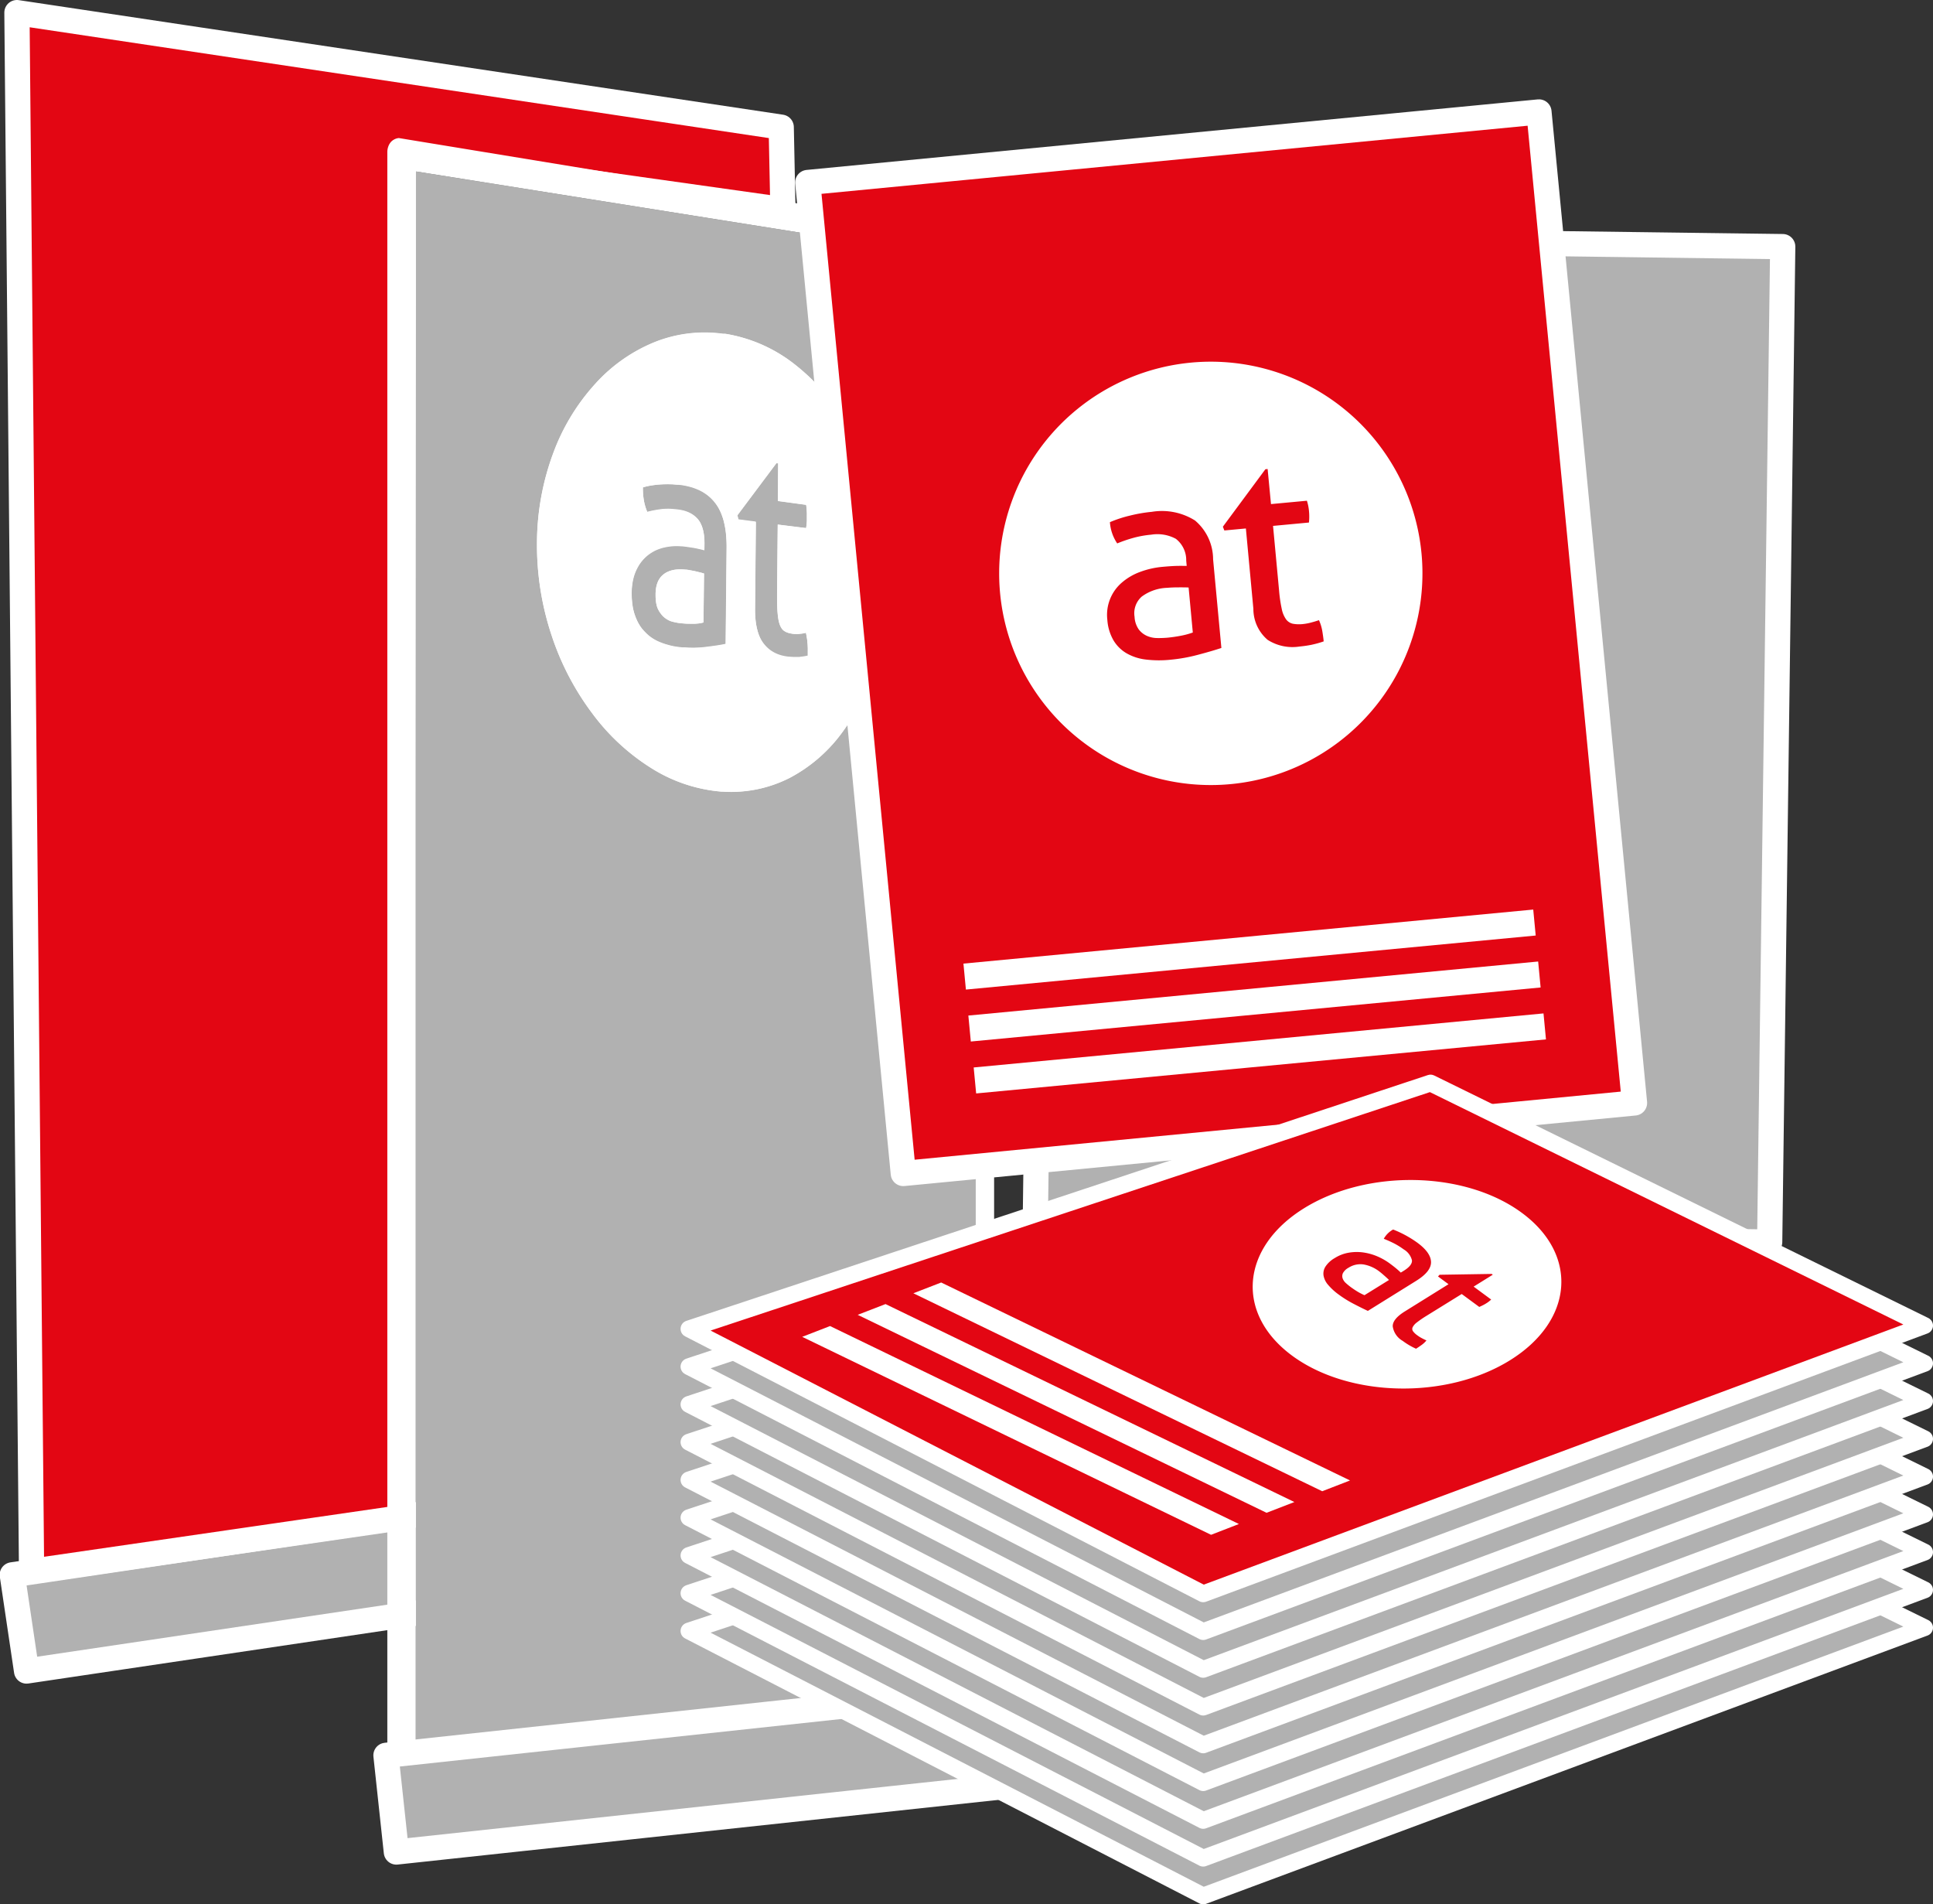
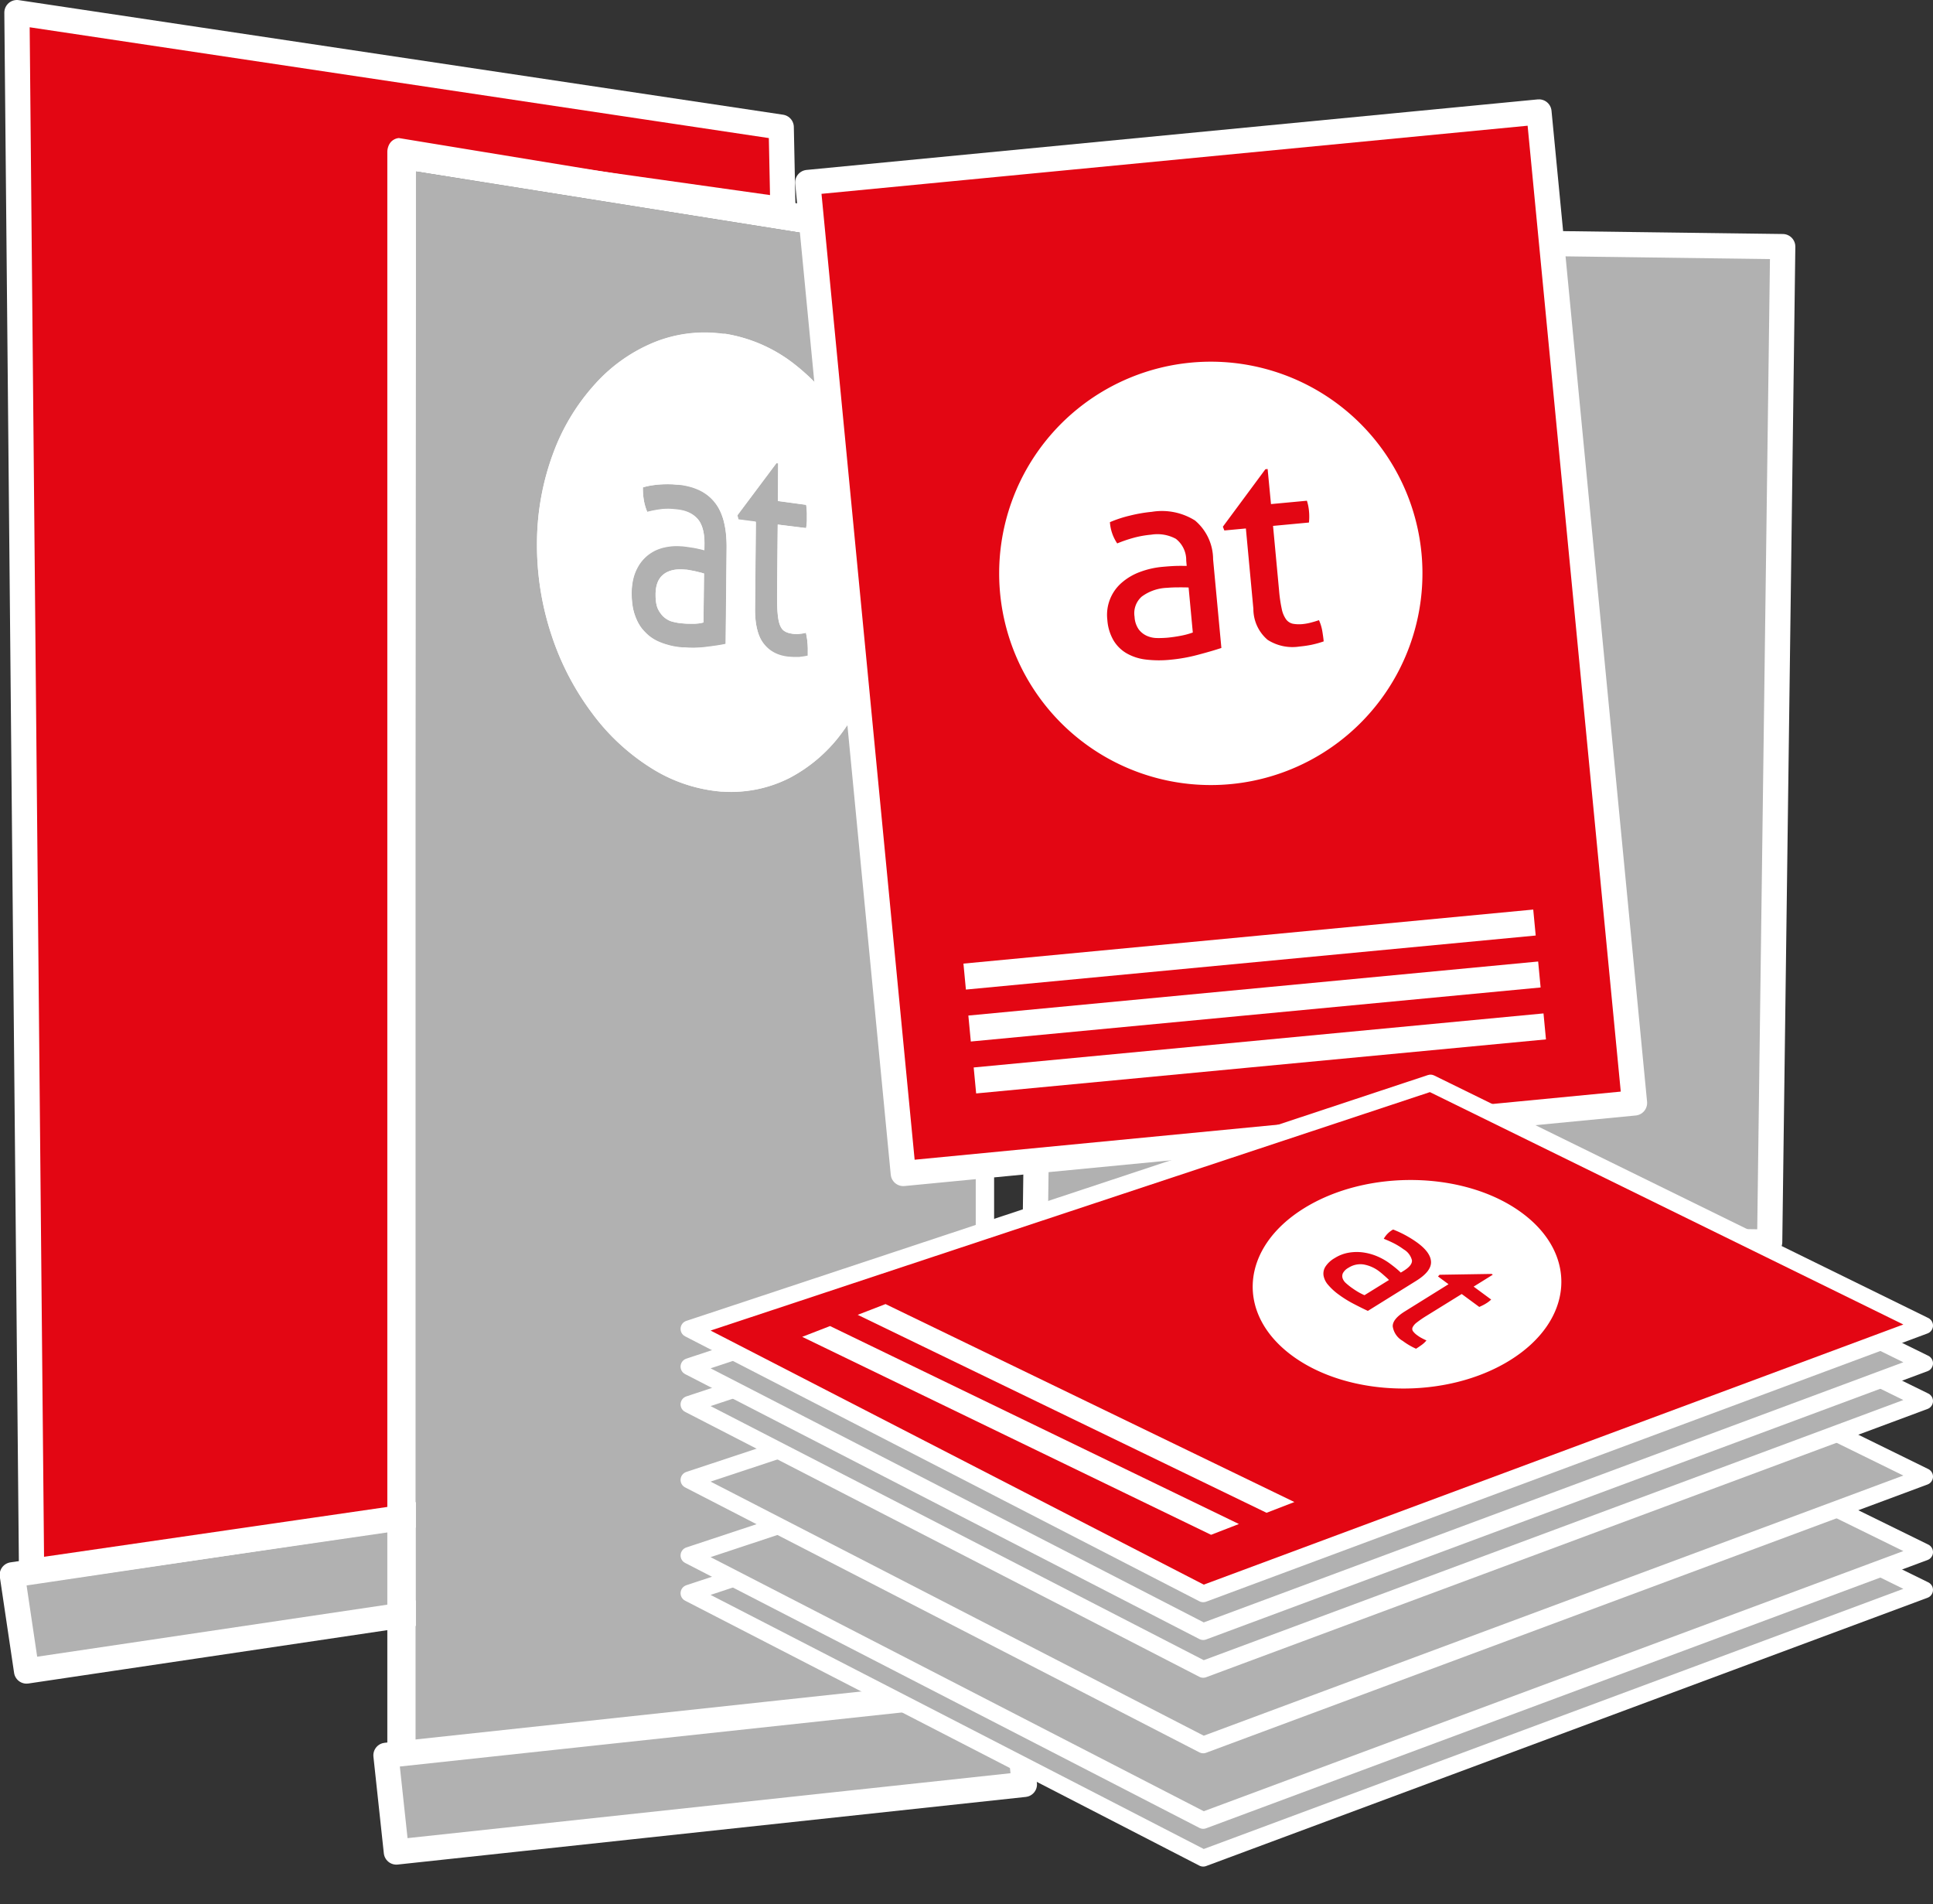
<svg xmlns="http://www.w3.org/2000/svg" viewBox="0 0 114.989 113.261">
  <rect x="0" y="0" width="114.989" height="113.261" fill="#333333" stroke="none" />
  <defs>
    <clipPath id="a" transform="translate(-6.974 -7.121)">
      <polygon points="30.012 112.935 30.012 15.219 66.111 21.14 66.111 108.89 30.012 112.935" fill="none" />
    </clipPath>
  </defs>
  <title>icon_set_event</title>
  <rect x="7.949" y="98.048" width="36.877" height="5.785" transform="matrix(0.989, -0.147, 0.147, 0.989, -21.545, -2.137)" stroke-width="1.5" stroke="#fff" stroke-linecap="round" stroke-linejoin="round" fill="#b1b1b1" />
  <polygon points="46.473 7.564 46.574 12.468 24.007 9.29 23.886 90.261 1.878 93.456 1.007 0.75 46.473 7.564" fill="#e30613" stroke="#fff" stroke-linecap="round" stroke-linejoin="round" stroke-width="1.5" />
  <g clip-path="url(#a)">
    <path d="M65,22.618l-33.287-5.3v93.608L65,107.356V22.618" transform="translate(-6.974 -7.121)" fill="#b1b1b1" />
    <path class="type default" d="M47.558,44.193c-.042,0-.084-.007-.127-.013l-.132-.018-.137-.025L47.02,44.1a1.01,1.01,0,0,1-.136-.038,1.242,1.242,0,0,1-.13-.056,1.277,1.277,0,0,1-.124-.071c-.04-.026-.08-.054-.118-.084a1.165,1.165,0,0,1-.111-.1,1.357,1.357,0,0,1-.1-.12A1.55,1.55,0,0,1,46.2,43.5a1.732,1.732,0,0,1-.083-.154,1.027,1.027,0,0,1-.066-.175,1.618,1.618,0,0,1-.045-.2c-.012-.073-.02-.15-.026-.231s-.008-.167-.008-.256a2.388,2.388,0,0,1,.03-.391,1.62,1.62,0,0,1,.09-.333,1.232,1.232,0,0,1,.15-.272,1.061,1.061,0,0,1,.207-.211,1.212,1.212,0,0,1,.246-.149,1.5,1.5,0,0,1,.3-.1,2.009,2.009,0,0,1,.342-.043,2.716,2.716,0,0,1,.388.012h.015l.015,0,.015,0,.016,0,.119.015c.041.006.085.013.13.023s.093.016.142.027l.151.03.154.038.139.033c.044.012.085.022.125.034s.076.021.111.032l-.033,2.91q-.064.018-.135.033t-.144.024c-.05.006-.1.011-.154.014s-.108.005-.164.006h-.172l-.168,0c-.055,0-.11,0-.165-.008l-.162-.014m-.281-8.244c-.08-.009-.16-.015-.241-.021s-.162-.007-.244-.009-.165,0-.249,0-.168.006-.254.01-.19.014-.283.024-.184.023-.274.037-.177.031-.263.05-.169.041-.252.066c0,.137,0,.271.011.4s.026.254.047.376a3.458,3.458,0,0,0,.082.351,2.683,2.683,0,0,0,.118.326c.069-.018.138-.034.208-.051s.14-.03.211-.043.143-.027.216-.038.146-.021.221-.03c.06-.007.122-.012.184-.015s.125-.005.189-.005.128,0,.193.006.132.008.2.016l.039.005.039,0,.04.005.04.006a2.6,2.6,0,0,1,.378.067,1.948,1.948,0,0,1,.328.117,1.653,1.653,0,0,1,.278.164,1.514,1.514,0,0,1,.229.208,1.243,1.243,0,0,1,.18.268,1.8,1.8,0,0,1,.129.342,2.637,2.637,0,0,1,.076.414,3.94,3.94,0,0,1,.022.486l-.008.342c-.031-.009-.064-.018-.1-.026l-.111-.028-.124-.028-.137-.03-.152-.029-.173-.028-.193-.027L47.66,39.6c-.1-.009-.2-.016-.3-.019s-.2,0-.293,0-.192.012-.286.025-.186.029-.278.05-.184.046-.273.075-.174.066-.256.1-.163.084-.24.131a2.34,2.34,0,0,0-.431.341,2.221,2.221,0,0,0-.186.212,2.3,2.3,0,0,0-.164.24,2.557,2.557,0,0,0-.141.271,2.492,2.492,0,0,0-.114.292,2.844,2.844,0,0,0-.082.318c-.022.11-.039.225-.052.346s-.019.244-.021.374,0,.26.012.384.02.244.037.359a3.363,3.363,0,0,0,.065.332,2.89,2.89,0,0,0,.095.307,2.97,2.97,0,0,0,.116.282,2.627,2.627,0,0,0,.139.258,2.269,2.269,0,0,0,.163.234,2.321,2.321,0,0,0,.188.208,2.319,2.319,0,0,0,.432.358,2.436,2.436,0,0,0,.249.143,2.853,2.853,0,0,0,.27.117c.094.038.19.072.289.1s.2.058.3.082.211.045.321.061.222.03.337.04a.222.222,0,0,0,.037,0l.036,0c.012,0,.024,0,.036,0s.024,0,.036,0c.109.008.217.014.325.017s.214.005.321,0,.213-.007.318-.015.209-.018.313-.032.226-.028.332-.042.207-.028.3-.043.189-.029.277-.045.171-.032.25-.05l.057-5.72a7.577,7.577,0,0,0-.038-.834,5.055,5.055,0,0,0-.126-.725,3.5,3.5,0,0,0-.216-.615,2.476,2.476,0,0,0-.3-.5,2.588,2.588,0,0,0-.394-.409,2.651,2.651,0,0,0-.482-.315,3.285,3.285,0,0,0-.569-.222,4.254,4.254,0,0,0-.656-.131.221.221,0,0,1-.035,0l-.034-.005-.035,0a.211.211,0,0,1-.036,0m5.985-1.266-.1-.013-2.321,3.1.056.25,1.041.134-.048,5.151a6.237,6.237,0,0,0,.028.674,3.931,3.931,0,0,0,.1.578,2.7,2.7,0,0,0,.165.48,1.888,1.888,0,0,0,.233.382,2.029,2.029,0,0,0,.288.3,1.921,1.921,0,0,0,.342.228,2.192,2.192,0,0,0,.393.157,2.747,2.747,0,0,0,.442.083l.16.012c.052,0,.1.006.155.007s.1,0,.15,0,.1,0,.146,0,.093-.008.139-.015l.136-.017c.045-.007.09-.014.134-.023l.129-.026c0-.047,0-.095,0-.146s0-.1,0-.156,0-.109,0-.168-.005-.118-.009-.182S55,45.363,55,45.3s-.012-.122-.021-.183-.019-.122-.03-.184-.024-.123-.037-.184l-.082.022c-.028.007-.057.012-.086.018s-.059.009-.09.014-.063.007-.095.009-.063.009-.095.011-.066,0-.1,0l-.1,0c-.036,0-.072-.005-.109-.008l-.138-.022c-.044-.009-.085-.018-.125-.029s-.077-.023-.111-.037a.76.76,0,0,1-.1-.049.552.552,0,0,1-.169-.134.691.691,0,0,1-.069-.1.866.866,0,0,1-.059-.114,1.278,1.278,0,0,1-.049-.137c-.015-.051-.03-.1-.042-.163s-.024-.122-.034-.188-.018-.139-.023-.212-.014-.155-.019-.241-.009-.18-.012-.278-.005-.2-.006-.315,0-.229,0-.353l.039-4.126,1.689.209c0-.028.008-.057.011-.085s.007-.057.011-.085l.009-.086c0-.028.006-.057.007-.085l.006-.089c0-.029,0-.06,0-.091s0-.062,0-.093,0-.064,0-.094q0-.1,0-.183c0-.06-.005-.117-.009-.173s-.008-.111-.014-.165-.013-.105-.02-.155l-1.681-.228.017-2.238m-3.25,19.529-.03,0-.031,0-.03,0h-.03a9.23,9.23,0,0,1-4.145-1.389,12.832,12.832,0,0,1-3.521-3.248,16.091,16.091,0,0,1-2.434-4.653,17.011,17.011,0,0,1-.873-5.549,15.451,15.451,0,0,1,.97-5.31,12.589,12.589,0,0,1,2.486-4.1A9.625,9.625,0,0,1,45.9,27.471a8,8,0,0,1,4.107-.5l.034,0,.034,0,.034,0,.034.005a8.989,8.989,0,0,1,3.935,1.683,12.529,12.529,0,0,1,3.059,3.348,16.826,16.826,0,0,1,1.978,4.511,19.076,19.076,0,0,1,.681,5.232,17.331,17.331,0,0,1-.761,5.019,12.991,12.991,0,0,1-2.027,4A9.111,9.111,0,0,1,53.932,53.4a7.687,7.687,0,0,1-3.92.809" transform="translate(-6.974 -7.121)" fill="#fff" />
    <path d="M31.709,110.926V17.317L65,22.618v84.738l-33.287,3.57M65.552,21.032l-34.693-5.7a.761.761,0,0,0-.165,0,.686.686,0,0,0-.157.034.7.7,0,0,0-.147.068.707.707,0,0,0-.132.1.737.737,0,0,0-.1.125.811.811,0,0,0-.077.153,1.059,1.059,0,0,0-.049.169,1.013,1.013,0,0,0-.017.183V112a.971.971,0,0,0,.066.351.933.933,0,0,0,.077.155.876.876,0,0,0,.1.137.93.93,0,0,0,.132.1.866.866,0,0,0,.147.071.787.787,0,0,0,.157.04.756.756,0,0,0,.165.005l34.693-3.9a.405.405,0,0,0,.11-.032.6.6,0,0,0,.2-.153.8.8,0,0,0,.083-.113,1.165,1.165,0,0,0,.123-.293,1.224,1.224,0,0,0,.032-.16,1.31,1.31,0,0,0,.011-.166l-.56.078v0l.56-.078V21.989a1.341,1.341,0,0,0-.011-.168,1.315,1.315,0,0,0-.032-.166,1.358,1.358,0,0,0-.052-.156.956.956,0,0,0-.071-.139.811.811,0,0,0-.083-.124.678.678,0,0,0-.1-.1.558.558,0,0,0-.1-.069.423.423,0,0,0-.11-.038" transform="translate(-6.974 -7.121)" fill="#fff" />
    <path class="type default" d="M45.476,37.562a2.746,2.746,0,0,1-.118-.326,2.994,2.994,0,0,1-.082-.351,3.712,3.712,0,0,1-.047-.376c-.01-.13-.013-.264-.011-.4q.123-.036.252-.066c.086-.019.174-.036.263-.05s.181-.027.274-.037.187-.018.283-.024.17-.008.254-.01.167,0,.249,0,.163,0,.244.009.161.012.241.021l.035.005a.209.209,0,0,1,.035,0l.034.005.035,0a4.278,4.278,0,0,1,.656.131,3.349,3.349,0,0,1,.569.222,2.741,2.741,0,0,1,.482.315,2.614,2.614,0,0,1,.7.912,3.525,3.525,0,0,1,.216.615,5.055,5.055,0,0,1,.126.725,7.589,7.589,0,0,1,.038.834l-.057,5.72c-.079.018-.163.034-.25.05l-.277.045c-.1.015-.2.03-.3.043s-.217.029-.332.042-.208.024-.313.032-.211.012-.318.015-.213,0-.321,0-.216-.009-.325-.017l-.036,0-.036,0-.036,0-.037,0c-.115-.01-.227-.023-.337-.04s-.217-.037-.321-.061-.206-.051-.3-.082-.195-.065-.289-.1a2.745,2.745,0,0,1-.27-.117,2.263,2.263,0,0,1-.249-.143,2.491,2.491,0,0,1-.227-.166,3.374,3.374,0,0,1-.393-.4,2.21,2.21,0,0,1-.163-.234,2.262,2.262,0,0,1-.139-.258c-.042-.09-.081-.184-.116-.282a2.89,2.89,0,0,1-.095-.307,3.363,3.363,0,0,1-.065-.332c-.017-.116-.029-.235-.037-.359s-.012-.252-.012-.384.009-.255.021-.374.03-.236.052-.346a2.844,2.844,0,0,1,.082-.318,2.6,2.6,0,0,1,.114-.292,2.658,2.658,0,0,1,.141-.271,2.108,2.108,0,0,1,.164-.24,2.221,2.221,0,0,1,.186-.212,2.34,2.34,0,0,1,.431-.341c.077-.047.157-.091.24-.131a2.634,2.634,0,0,1,.256-.1,2.5,2.5,0,0,1,.273-.075c.092-.021.184-.037.278-.05s.189-.02.286-.025.194-.005.293,0,.2.011.3.019c.076.01.147.02.216.031l.193.027.173.028.152.029.137.03c.044.011.085.02.124.028l.111.028.1.026.008-.342a3.949,3.949,0,0,0-.022-.486,2.566,2.566,0,0,0-.076-.414,1.738,1.738,0,0,0-.129-.342,1.208,1.208,0,0,0-.18-.268,1.463,1.463,0,0,0-.229-.208,1.653,1.653,0,0,0-.278-.164,1.948,1.948,0,0,0-.328-.117,2.626,2.626,0,0,0-.378-.067c-.014,0-.027,0-.04-.006l-.04-.005-.039-.005-.039,0c-.067-.008-.134-.013-.2-.016s-.13-.006-.193-.006-.127,0-.189,0-.123.008-.184.015-.148.019-.221.03-.145.023-.216.038-.142.028-.211.043-.138.03-.207.048m8.4,8.631a2.661,2.661,0,0,1-.442-.083,2.027,2.027,0,0,1-.393-.157,1.921,1.921,0,0,1-.342-.228,1.982,1.982,0,0,1-.288-.3,1.818,1.818,0,0,1-.233-.382,2.621,2.621,0,0,1-.165-.48,4.044,4.044,0,0,1-.1-.578,5.991,5.991,0,0,1-.028-.674l.048-5.151L50.9,38.022l-.056-.25,2.321-3.1.1.013-.015,2.236,1.681.228c.008.05.014.1.02.155s.01.109.014.165.007.114.009.173,0,.12,0,.183c0,.03,0,.063,0,.094s0,.062,0,.093,0,.061,0,.091l-.006.089c0,.028-.005.057-.007.085l-.009.086c0,.028-.007.057-.011.085s-.007.057-.011.085l-1.689-.209-.039,4.126c0,.124,0,.242,0,.353s0,.216.006.315.007.19.012.278.011.165.019.241.014.146.023.212.021.129.034.188.027.112.042.163a1.342,1.342,0,0,0,.049.137.871.871,0,0,0,.059.114.785.785,0,0,0,.069.1.724.724,0,0,0,.08.077.748.748,0,0,0,.089.057.76.76,0,0,0,.1.049,1.11,1.11,0,0,0,.111.037c.039.01.081.02.125.029s.089.016.138.022.073.007.109.008l.105,0c.035,0,.068,0,.1,0s.064-.007.095-.011.065-.006.095-.009.061-.008.09-.014.058-.011.086-.018l.082-.022c.013.062.026.123.037.184s.022.123.03.184.016.123.021.183.01.122.011.183.007.124.009.182,0,.114,0,.168,0,.106,0,.156,0,.1,0,.146c-.042.01-.085.018-.129.026l-.134.023-.136.017c-.046.006-.092.011-.139.015s-.1,0-.146,0-.1,0-.15,0-.1,0-.155-.007-.107-.005-.162-.01m-3.87-19.222a8,8,0,0,0-4.107.5,9.625,9.625,0,0,0-3.527,2.482,12.572,12.572,0,0,0-2.486,4.1,15.451,15.451,0,0,0-.97,5.31,17.011,17.011,0,0,0,.873,5.549,16.091,16.091,0,0,0,2.434,4.653,12.846,12.846,0,0,0,3.521,3.248A9.218,9.218,0,0,0,49.891,54.2h.03l.03,0,.031,0,.03,0a7.64,7.64,0,0,0,3.919-.811,9.081,9.081,0,0,0,3.077-2.616,12.98,12.98,0,0,0,2.027-4,17.354,17.354,0,0,0,.761-5.019,19.038,19.038,0,0,0-.681-5.232,16.78,16.78,0,0,0-1.978-4.511,12.512,12.512,0,0,0-3.059-3.348,9,9,0,0,0-3.935-1.683l-.034,0-.034,0-.034-.005a.127.127,0,0,1-.033,0" transform="translate(-6.974 -7.121)" fill="#fff" />
    <path class="type default" d="M47.722,41a2.577,2.577,0,0,0-.388-.012,2.115,2.115,0,0,0-.342.043,1.62,1.62,0,0,0-.295.1,1.168,1.168,0,0,0-.246.149,1.062,1.062,0,0,0-.207.211,1.232,1.232,0,0,0-.15.272,1.559,1.559,0,0,0-.09.333,2.4,2.4,0,0,0-.03.391c0,.089,0,.175.008.256s.014.158.026.231a1.618,1.618,0,0,0,.045.2,1.06,1.06,0,0,0,.066.175c.026.054.053.1.083.154a1.55,1.55,0,0,0,.094.136,1.518,1.518,0,0,0,.1.12,1.473,1.473,0,0,0,.111.1,1.4,1.4,0,0,0,.118.084,1.277,1.277,0,0,0,.124.071,1.34,1.34,0,0,0,.13.056,1.053,1.053,0,0,0,.136.038l.142.033.137.025.132.018c.043.005.085.01.127.013s.109.01.164.012.11.006.165.008.111,0,.168.005h.172c.056,0,.11,0,.164-.006s.1-.007.154-.014.1-.015.144-.024.092-.021.135-.033l.033-2.91c-.035-.011-.072-.022-.111-.032s-.081-.022-.125-.034l-.139-.033-.154-.038-.151-.03-.142-.027c-.046-.009-.089-.017-.13-.023L47.785,41h-.016l-.015,0-.015,0a.1.1,0,0,1-.017,0" transform="translate(-6.974 -7.121)" fill="#fff" />
  </g>
  <rect x="30.1" y="109.545" width="37.585" height="5.785" transform="matrix(0.994, -0.107, 0.107, 0.994, -18.681, -1.268)" stroke-width="1.5" stroke="#fff" stroke-linecap="round" stroke-linejoin="round" fill="#b1b1b1" />
  <rect x="61.183" y="29.255" width="59.209" height="43.698" transform="translate(31.525 134.093) rotate(-89.249)" stroke-width="1.5" stroke="#fff" stroke-linecap="round" stroke-linejoin="round" fill="#b1b1b1" />
  <rect x="57.765" y="15.741" width="43.7" height="59.213" transform="translate(-10.959 0.731) rotate(-5.509)" stroke-width="1.5" stroke="#fff" stroke-linecap="round" stroke-linejoin="round" fill="#e30613" />
  <path class="type default" d="M77.831,28.687A12.59,12.59,0,1,0,91.537,40.05,12.592,12.592,0,0,0,77.831,28.687Zm1.8,16.972q-.561.186-1.37.4a9.824,9.824,0,0,1-1.663.3,6.6,6.6,0,0,1-1.467-.012,3,3,0,0,1-1.145-.374,2.19,2.19,0,0,1-.776-.772,2.815,2.815,0,0,1-.363-1.209,2.529,2.529,0,0,1,.87-2.227,3.493,3.493,0,0,1,1.084-.631,5.1,5.1,0,0,1,1.33-.3c.352-.032.639-.051.866-.056s.416,0,.571,0l-.029-.312a1.6,1.6,0,0,0-.619-1.3,2.309,2.309,0,0,0-1.463-.245,6.042,6.042,0,0,0-1.068.192,8.39,8.39,0,0,0-.955.328A2.561,2.561,0,0,1,73,38.177a7.323,7.323,0,0,1,1.206-.394,8.844,8.844,0,0,1,1.288-.221,3.7,3.7,0,0,1,2.567.515,3.028,3.028,0,0,1,1.077,2.31Zm5.417-.2a6.9,6.9,0,0,1-.769.115,2.74,2.74,0,0,1-1.9-.4,2.414,2.414,0,0,1-.845-1.843l-.446-4.779-1.281.119-.088-.224,2.53-3.418.133-.013.2,2.086,2.136-.2a2.759,2.759,0,0,1,.124.617,3.218,3.218,0,0,1,.016.348c0,.11-.007.221-.019.332l-2.135.2.359,3.844a8.483,8.483,0,0,0,.16,1.1,1.618,1.618,0,0,0,.256.614.688.688,0,0,0,.406.262,2.1,2.1,0,0,0,.607.017A3.142,3.142,0,0,0,85,44.138c.161-.042.307-.087.436-.132a2.636,2.636,0,0,1,.2.661c.037.227.065.429.081.6A5.207,5.207,0,0,1,85.043,45.458Z" transform="translate(-6.974 -7.121)" fill="#fff" />
  <path class="type default" d="M76.41,42.082a2.689,2.689,0,0,0-1.519.524,1.319,1.319,0,0,0-.425,1.2,1.428,1.428,0,0,0,.253.755,1.252,1.252,0,0,0,.491.383,1.539,1.539,0,0,0,.617.125,6.033,6.033,0,0,0,.628-.024c.252-.026.51-.063.776-.115a4.553,4.553,0,0,0,.7-.19l-.25-2.677c-.166-.008-.377-.009-.631-.008S76.584,42.066,76.41,42.082Z" transform="translate(-6.974 -7.121)" fill="#fff" />
  <rect x="64.283" y="62.821" width="34.048" height="1.551" transform="translate(-12.614 0.839) rotate(-5.417)" fill="#fff" />
  <rect x="64.576" y="65.911" width="34.048" height="1.551" transform="translate(-12.905 0.88) rotate(-5.417)" fill="#fff" />
  <rect x="64.893" y="68.998" width="34.049" height="1.552" transform="translate(-13.195 0.924) rotate(-5.417)" fill="#fff" />
-   <polygon points="71.576 112.761 40.985 97.003 85.098 82.384 114.489 96.806 71.576 112.761" fill="#b1b1b1" stroke="#fff" stroke-linecap="round" stroke-linejoin="round" />
  <polygon points="71.576 110.515 40.985 94.757 85.098 80.138 114.489 94.56 71.576 110.515" fill="#b1b1b1" stroke="#fff" stroke-linecap="round" stroke-linejoin="round" />
  <polygon points="71.576 108.269 40.985 92.511 85.098 77.892 114.489 92.314 71.576 108.269" fill="#b1b1b1" stroke="#fff" stroke-linecap="round" stroke-linejoin="round" />
-   <polygon points="71.576 106.023 40.985 90.265 85.098 75.646 114.489 90.068 71.576 106.023" fill="#b1b1b1" stroke="#fff" stroke-linecap="round" stroke-linejoin="round" />
  <polygon points="71.576 103.777 40.985 88.019 85.098 73.4 114.489 87.822 71.576 103.777" fill="#b1b1b1" stroke="#fff" stroke-linecap="round" stroke-linejoin="round" />
-   <polygon points="71.576 101.531 40.985 85.773 85.098 71.153 114.489 85.576 71.576 101.531" fill="#b1b1b1" stroke="#fff" stroke-linecap="round" stroke-linejoin="round" />
  <polygon points="71.576 99.285 40.985 83.527 85.098 68.907 114.489 83.33 71.576 99.285" fill="#b1b1b1" stroke="#fff" stroke-linecap="round" stroke-linejoin="round" />
  <polygon points="71.576 97.039 40.985 81.281 85.098 66.661 114.489 81.084 71.576 97.039" fill="#b1b1b1" stroke="#fff" stroke-linecap="round" stroke-linejoin="round" />
  <polygon points="71.576 94.792 40.985 79.035 85.098 64.415 114.489 78.838 71.576 94.792" fill="#e30613" stroke="#fff" stroke-linecap="round" stroke-linejoin="round" />
  <path class="type default" d="M97.51,79.259c-3.384-2.5-9.189-2.619-12.964-.275s-4.092,6.269-.708,8.765,9.188,2.619,12.964.273S100.893,81.755,97.51,79.259Zm-9.165,5.828c-.236-.108-.512-.246-.83-.411a6.643,6.643,0,0,1-.9-.557,3.532,3.532,0,0,1-.63-.575,1.147,1.147,0,0,1-.277-.559.775.775,0,0,1,.115-.534,1.606,1.606,0,0,1,.551-.506,2.271,2.271,0,0,1,.817-.317,2.826,2.826,0,0,1,.866-.019,3.307,3.307,0,0,1,.84.231,3.7,3.7,0,0,1,.752.427c.171.127.307.233.409.32s.182.159.245.222l.171-.105c.352-.218.517-.43.492-.633a1.042,1.042,0,0,0-.491-.643,4.207,4.207,0,0,0-.576-.358q-.294-.148-.608-.272a1.412,1.412,0,0,1,.556-.551,6.514,6.514,0,0,1,1.443.785c.534.393.806.778.812,1.152s-.288.746-.886,1.117Zm2.468,2.046a4.134,4.134,0,0,1-.4-.265,1.184,1.184,0,0,1-.589-.861q-.012-.432.713-.885L93.143,83.5l-.626-.462.093-.1,3.1-.05.065.047-1.138.708,1.043.769a1.694,1.694,0,0,1-.308.235c-.065.041-.131.077-.2.111s-.133.064-.2.094l-1.044-.769-2.1,1.3a6.218,6.218,0,0,0-.572.393.818.818,0,0,0-.248.285.235.235,0,0,0,.023.237,1.1,1.1,0,0,0,.254.241,1.964,1.964,0,0,0,.279.175c.094.05.185.094.266.13a1.507,1.507,0,0,1-.3.278c-.117.083-.224.155-.319.215A3.839,3.839,0,0,1,90.813,87.133Z" transform="translate(-6.974 -7.121)" fill="#fff" />
  <path class="type default" d="M89.044,82.756a2.131,2.131,0,0,0-.967-.433,1.308,1.308,0,0,0-.887.2.8.8,0,0,0-.333.326.43.43,0,0,0-.012.307.685.685,0,0,0,.194.279c.094.085.191.164.287.235q.185.136.4.268a3.541,3.541,0,0,0,.417.215l1.46-.905c-.068-.067-.158-.151-.269-.249S89.129,82.819,89.044,82.756Z" transform="translate(-6.974 -7.121)" fill="#fff" />
-   <polygon points="80.31 88.051 55.988 76.277 54.333 76.918 78.655 88.692 80.31 88.051" fill="#fff" />
  <polygon points="76.999 89.334 52.677 77.56 51.022 78.2 75.344 89.974 76.999 89.334" fill="#fff" />
  <polygon points="47.721 79.509 72.043 91.283 73.699 90.641 49.377 78.867 47.721 79.509" fill="#fff" />
</svg>